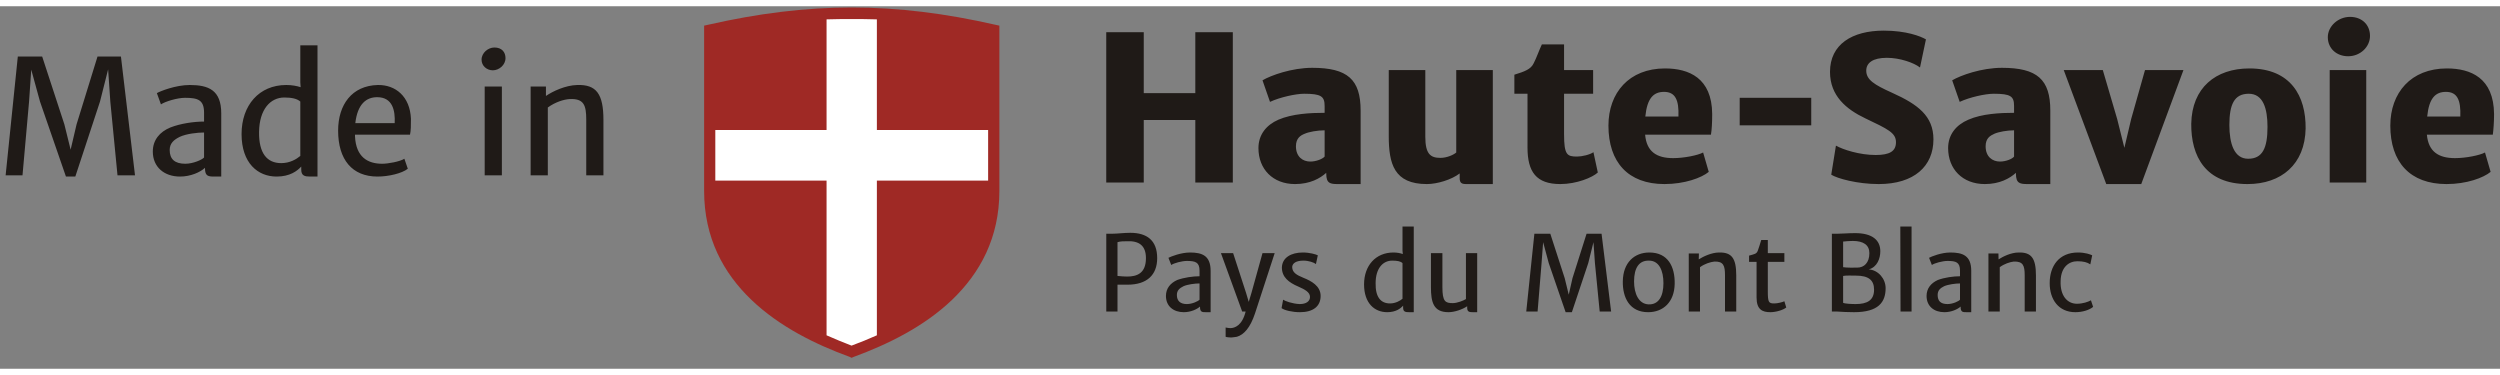
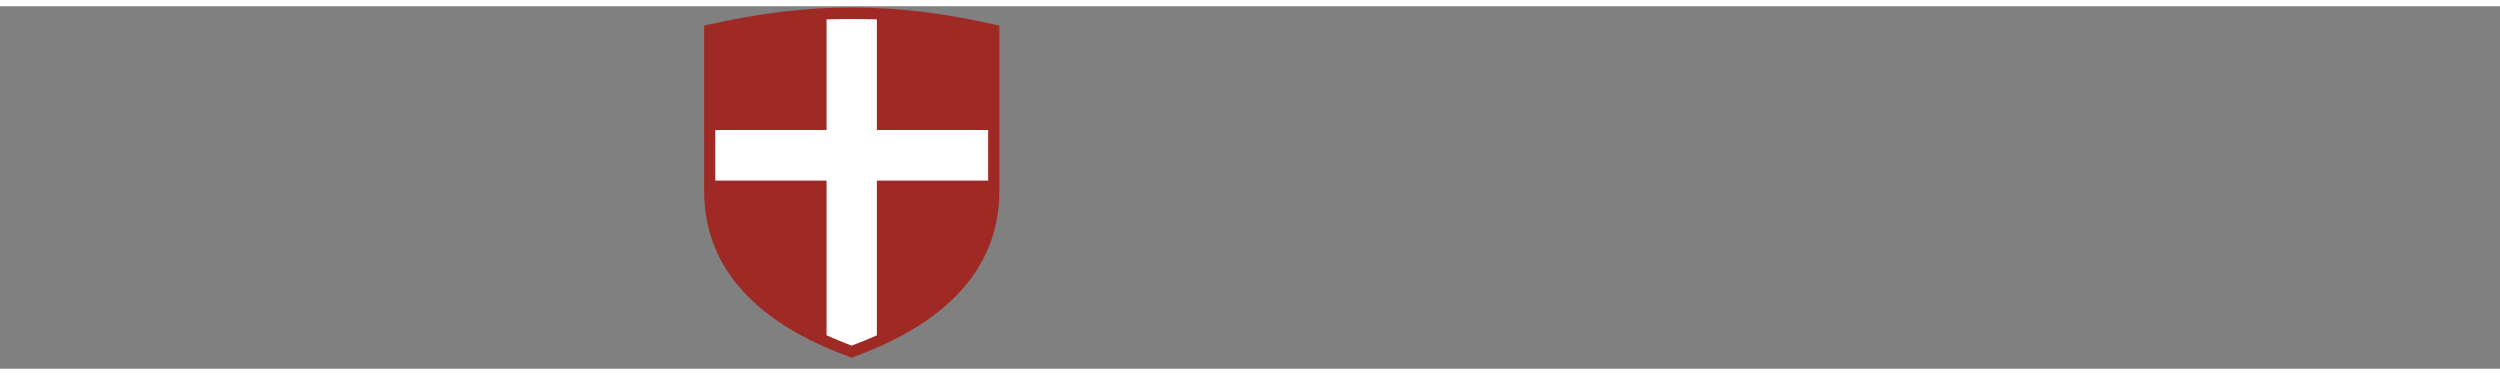
<svg xmlns="http://www.w3.org/2000/svg" fill-rule="evenodd" width="260" height="39" image-rendering="optimizeQuality" shape-rendering="geometricPrecision" version="1.1" viewBox="0 0 8000 1160">
  <rect x="0" y="0" width="8000" height="1160" fill="#808080" stroke="none" />
  <path d="m3180 96v494c0 144-60 253-145.6 336-85.4 81-197.4 137-303.4 175l-5 2-6-2c-106-38-217-94-303-175-86-83-146-192-146-336v-494-14l14-3c151-35 296-53 441-53 144 0 289 18 441 53l13 3z" fill="#fff" />
  <path d="m3198 77v514c0 150-62 263-152 349-89 85-205 142-314 182l-7 3-6-3c-110-40-225-97-314-182-90-86-151.8-199-151.8-349v-514-15l13.8-3c158-36 308-55 458-55 151 0 301 19 459 55l14 3zm-36 319h-356v-354c-27-1-54-1-81-1-26 0-53 0-80 1v354h-356v162h356v495c27.1 12 54 23 80 33 27-10 54-21 81-33v-495h356z" fill="#9f2925" />
-   <path d="m7767 353c6-60 27-79 60-79 36.2 0 48 26 46 79zm-6069 188h55v-217c23-17 51-26 70-27 45-2 53 19 53 66v178h55v-177c0-84-23-114-84-112-38 1-78 20-100 35v-30h-49zm-121-336c20 0 40.6-17 40.6-39 0-19-11.6-34-35.6-34-20 0-41 17-41 39 0 20 17 34 36 34zm-26 336h55v-284h-55zm-414-167c7-61 35-83 69.9-83 49.1 0 58.1 42 56.1 83zm-55 24c0 93 45 147 126 147 35 0 78-10 97-25l-11-32c-14 9-52 16-71 16-45.9 0-84-21-87-88 0-2 0-3 0-5h176c3-13 3-30 3-51-3-71-49-109-106-108-83 2-127 63-127 146zm-182 104c-46 0-72-32-71-100 1-72 36-110 81-110 24 0 41 4 51 13v174c-12 10-33 23-61 23zm-127-93c0 93 52 136 112 136 43 0 66-18 79-32v10c0 20 12 22 29 22h23v-420h-55v119l1 15c-12-4-28-7-46-7-87 0-143 65-143 157zm-230 51c0-22 14-33 32-42 21-10 57-14 78-14v80c-6 7-35 20-60 20-34 0-50-15-50-44zm-54 5c0 50 37 80 87 80 34 0 65-14 80-28v2c0 25 11 26 30 26h22v-202c0-75-41-91-101-91-45 0-95 20-105 26l13 36c13-9 52-21 77-21 42 0 61 7 61 48v28c-32 0-75 6-108 19-34 14-56 40-56 77zm-471 76h54l21-236 7-102 28 102 83 240h30l79-240 26-103 7 103 23 236h56l-45-380h-75l-67 217-19 81-20-81-71-217h-78zm3522.1 436h35.9v-86h32c62 0 95-31 95-85 0-57-33-81-86-81-22 0-41 3-60 3h-16.9zm35.9-114v-108c9-3 20-3 30-3 39-2 61 14 61 54 0 49-29 59-60.4 59-9.6 0-19.6-1-30.6-2zm155 64c0 33 24.3 52 57 52 22 0 42-9 52-18v1c0 17 7 17 19 17h15v-132c0-49-27-59-66-59-29 0-61.5 13-69 17l9 23c8-6 34-13 50-13 27 0 40.5 4 40.5 31v18c-21.1 0-49.5 4-71.5 12-22 10-36 27-36 51zm35-3c0-15 9-22 21-28 13-6 37-9 51.5-9v52c-4.5 5-23.5 14-40.5 14-21 0-32-10-32-29zm156 104v29.7c2 1.3 13 2.3 18 2.3s13-2 18-2.3c23-6.7 43-29.7 58-74.7l63-193h-39l-35 126-9 30-9-30-41-126h-39l68 187h11c-11 44.8-35 53-49 53-3 0-11.3-1-15-2zm179-62c9 7 34 13 59 13 41 0 66-18 66-52 0-32-30-48-55-58-22-9-36-17-36-35 1-12 13-20 36-20 17 0 34 6 40 11l6-28c-6-3-25-9-48-9-37 0-66 16-67 48 .1 31 22 48 52.5 61 20.5 9 37.5 18 37.5 33 0 14-12 23-33 23-24-1-48-10-53-14zm264-76c0 61 34 89 74 89 28 0 43-12 51-21v7c0 13 8 14 19 14h15v-274h-36v77l1 11c-8-3-18-5-30-5-57 0-94 42-94 102zm83 61c-30 0-47-21-46-65 0-47 23-72 53-72 16 0 27 2 33 8v114c-7 6-22 15-40 15zm131-52c0 48 8 80 56 80 20 0 45-9 60-19v5c0 13 7 14 18 14h14v-189h-36v147c-8 5-28 13-42 13-24 0-33.3-5-33.3-51v-109h-36.7zm305 78h36.3l12.7-155 5-67 18 67 54 157h20l52.4-157 16.7-67 4.7 67 15.2 155h36.6l-30.6-249h-48l-45 142-12 53-13-53-46-142h-51zm390 2c48 0 84-32 85-91 1-54-21.1-100-81-100-48 0-84.1 32-85 92-1 53 22 99 81 99zm1.8-25c-31.8-1-46.8-34-46.8-73.3 0-43.7 16-67.7 48-66.7 32 0 46 32 46 72 0 43-16 69-47.2 68zm128.2 23h36v-142c15-11 33-16.6 46-18 29-1 34 13 34 44v116h36v-116c0-55-15-74-55-73-24 0-51 13-65 22l.5-19h-32.5zm217-45c0 39 19 47 44 47 18 0 41.3-7 51-15l-6-20c-6 3-22 7-32 7-18 0-21-3-21-39v-94h53v-28h-53v-42h-21c-5 15-8 27-11 34-4 11-11 11-28 16v20h24zm241 45h18c12 1 35.2 2 53 2 78 0 101-32 101-77 0-30-23.7-58-54.1-60 27.1-7 37.1-35 37.1-58 0-35-25-58-80.4-58-24.6 0-41.6 2-57.6 2h-17zm36-142v-82c5-1 25-2 31-2 34 0 53 13 53 39 0 31-17 46.4-39 46.4-12.3 0-32 .6-45-1.4zm0 114v-86c10-2 28-1 41-1 40 0 58 14 58 45 0 34-22 46-59 46-13 0-34-1-40-4zm183.7 28h35.3v-272h-36zm83.3-50c0 33 24 52 57 52 22 0 42-9 52-18v1c0 17 7 17 19 17h15v-132c0-49-27-59-67-59-29 0-61 13-68 17l9 23c8-6 34-13 50-13 27 0 40 4 40 31v18c-21 0-50 4-71 12-22 10-36 27-36 51zm35.5-3c0-15 8.5-22 20.5-28 13-6 37.7-9 51-9v52c-4 5-23 14-40 14-22 0-31.5-10-31.5-29zm162.5 53h36.2v-142c14.8-11 32.8-16.6 44.8-18 30-1 35 13 35 44v116h36v-116c0-55-15-74-55-73-25 0-50.6 13-64.6 22l-.4-19h-32zm196-91c0 53 29 93 82 93 23 0 45-7 57-17l-7-21c-9 5-26 11-45 11-30 0-54-25-52-73 1-45 27-63 53.6-63 18.4 0 31.4 3 41.4 10l6-29c-6-3-22.2-9-45.6-9-60.4 0-90.4 43-90.4 98zm1090-504c0 117 63 187 179.9 187 64.4 0 118.1-20 141.1-39l-18-62c-17 9-61 18-96 18-53 0-85-21-90-75h211c2-15 4-40 4-66-1-116-75-146-151-146-115 0-181 78-181 183zm-135-222c39 0 70-30 70-65 0-36-26-61-64-61s-71 30-71 65c0 36 28 61 65 61zm-59 404h117v-359.7h-117zm-261-76c-45 0-60-49-60-108 0-65 15-100 62-100 46 0 60 47 60 106 0 68-16 102-62 102zm-182-112c-1 104 46 193 180 193 108 0 184-63 186-178 1-103-47-192-180-192-108 0-184 62-186 177zm-272 193h112l135-364.7h-123l-44.3 156.7-21.7 92-23-92-46-156.7h-125zm-386-121c0-26 15-34 28-40 13.4-6 41-11 63-11v84c-6 8-27 16-45 16-24 0-46-15-46-49zm-120 6c0 67 46 115 117.5 115 47.5 0 79.5-18 99.5-36v3c0 31 13 33 37.7 33h72.3v-235c0-100-42-137-155-137-65 0-132 24-159 40l24 69c32-15 82-26 109-26 54 0 65 8 65 39v22c-45 0-103 3-146.2 22-39.8 17-64.8 48-64.8 91zm-374 85c19 12 83 30 152 30 113 0 175-57 175-143 0-75-50-112-132-149-58-26-83-42-83-71 0-25 21.3-41 66-41 42 0 87 16 106 31l19-90c-17-10-63-28-135-28-101.4 0-172 44-172 132 0 77 52.5 120 113.6 149 71.4 34 97.5 46 97.5 76 0 29-20.1 41-65.1 41-51 0-104-17-127-30zm-293-158h229v-88h-229zm-302-28c6-60 27-79 60-79 36 0 48 26 46 79zm-118 29c0 117 63 187 179 187 65 0 119-20 142-39l-18-62c-17 9-61 18-96 18-53 0-85-21-89.6-75h210.6c2.7-15 4-40 4-66-.7-116-75-146-151-146-115 0-181 78-181 183zm-259 70c0 78 28 117 105 117 52 0 102.9-21 120-37l-14-65c-11 8-37 14-52.3 14-32.2 0-41.7-5-41.7-72v-129h93v-75.7h-93v-82.3h-71c-9 19-18 45-26 60-9 20-30 27-62 37v61h42zm-444-37c0 89 16.9 154 122 154 33 0 79-14 105-34v15c0 16 7 19 21 19h85v-364.7h-117v263.7c-8 7-29 17.2-51 17.2-32 0-48-13.2-48-67.2v-213.7h-117zm-297 33c0-26 15.1-35 28-40 13-6 41-11 63.8-11v84c-6.8 8-27.8 16-45.8 16-24 0-46-15-46-49zm-120 6c0 67 46 115 117 115 48 0 80-18 100-36v3c0 31 13 33 37 33h73v-235c0-100-42-137-155-137-65 0-132 24-159 40l24 69c32-15 82.9-26 109.2-26 53.8 0 65.6 8 65.6 39v22c-45.8 0-103.8 3-147.8 22-39 17-64 48-64 91zm-487 110h120v-200h165v200h120v-481h-120v195h-165v-195h-120z" fill="#1f1a17" />
</svg>